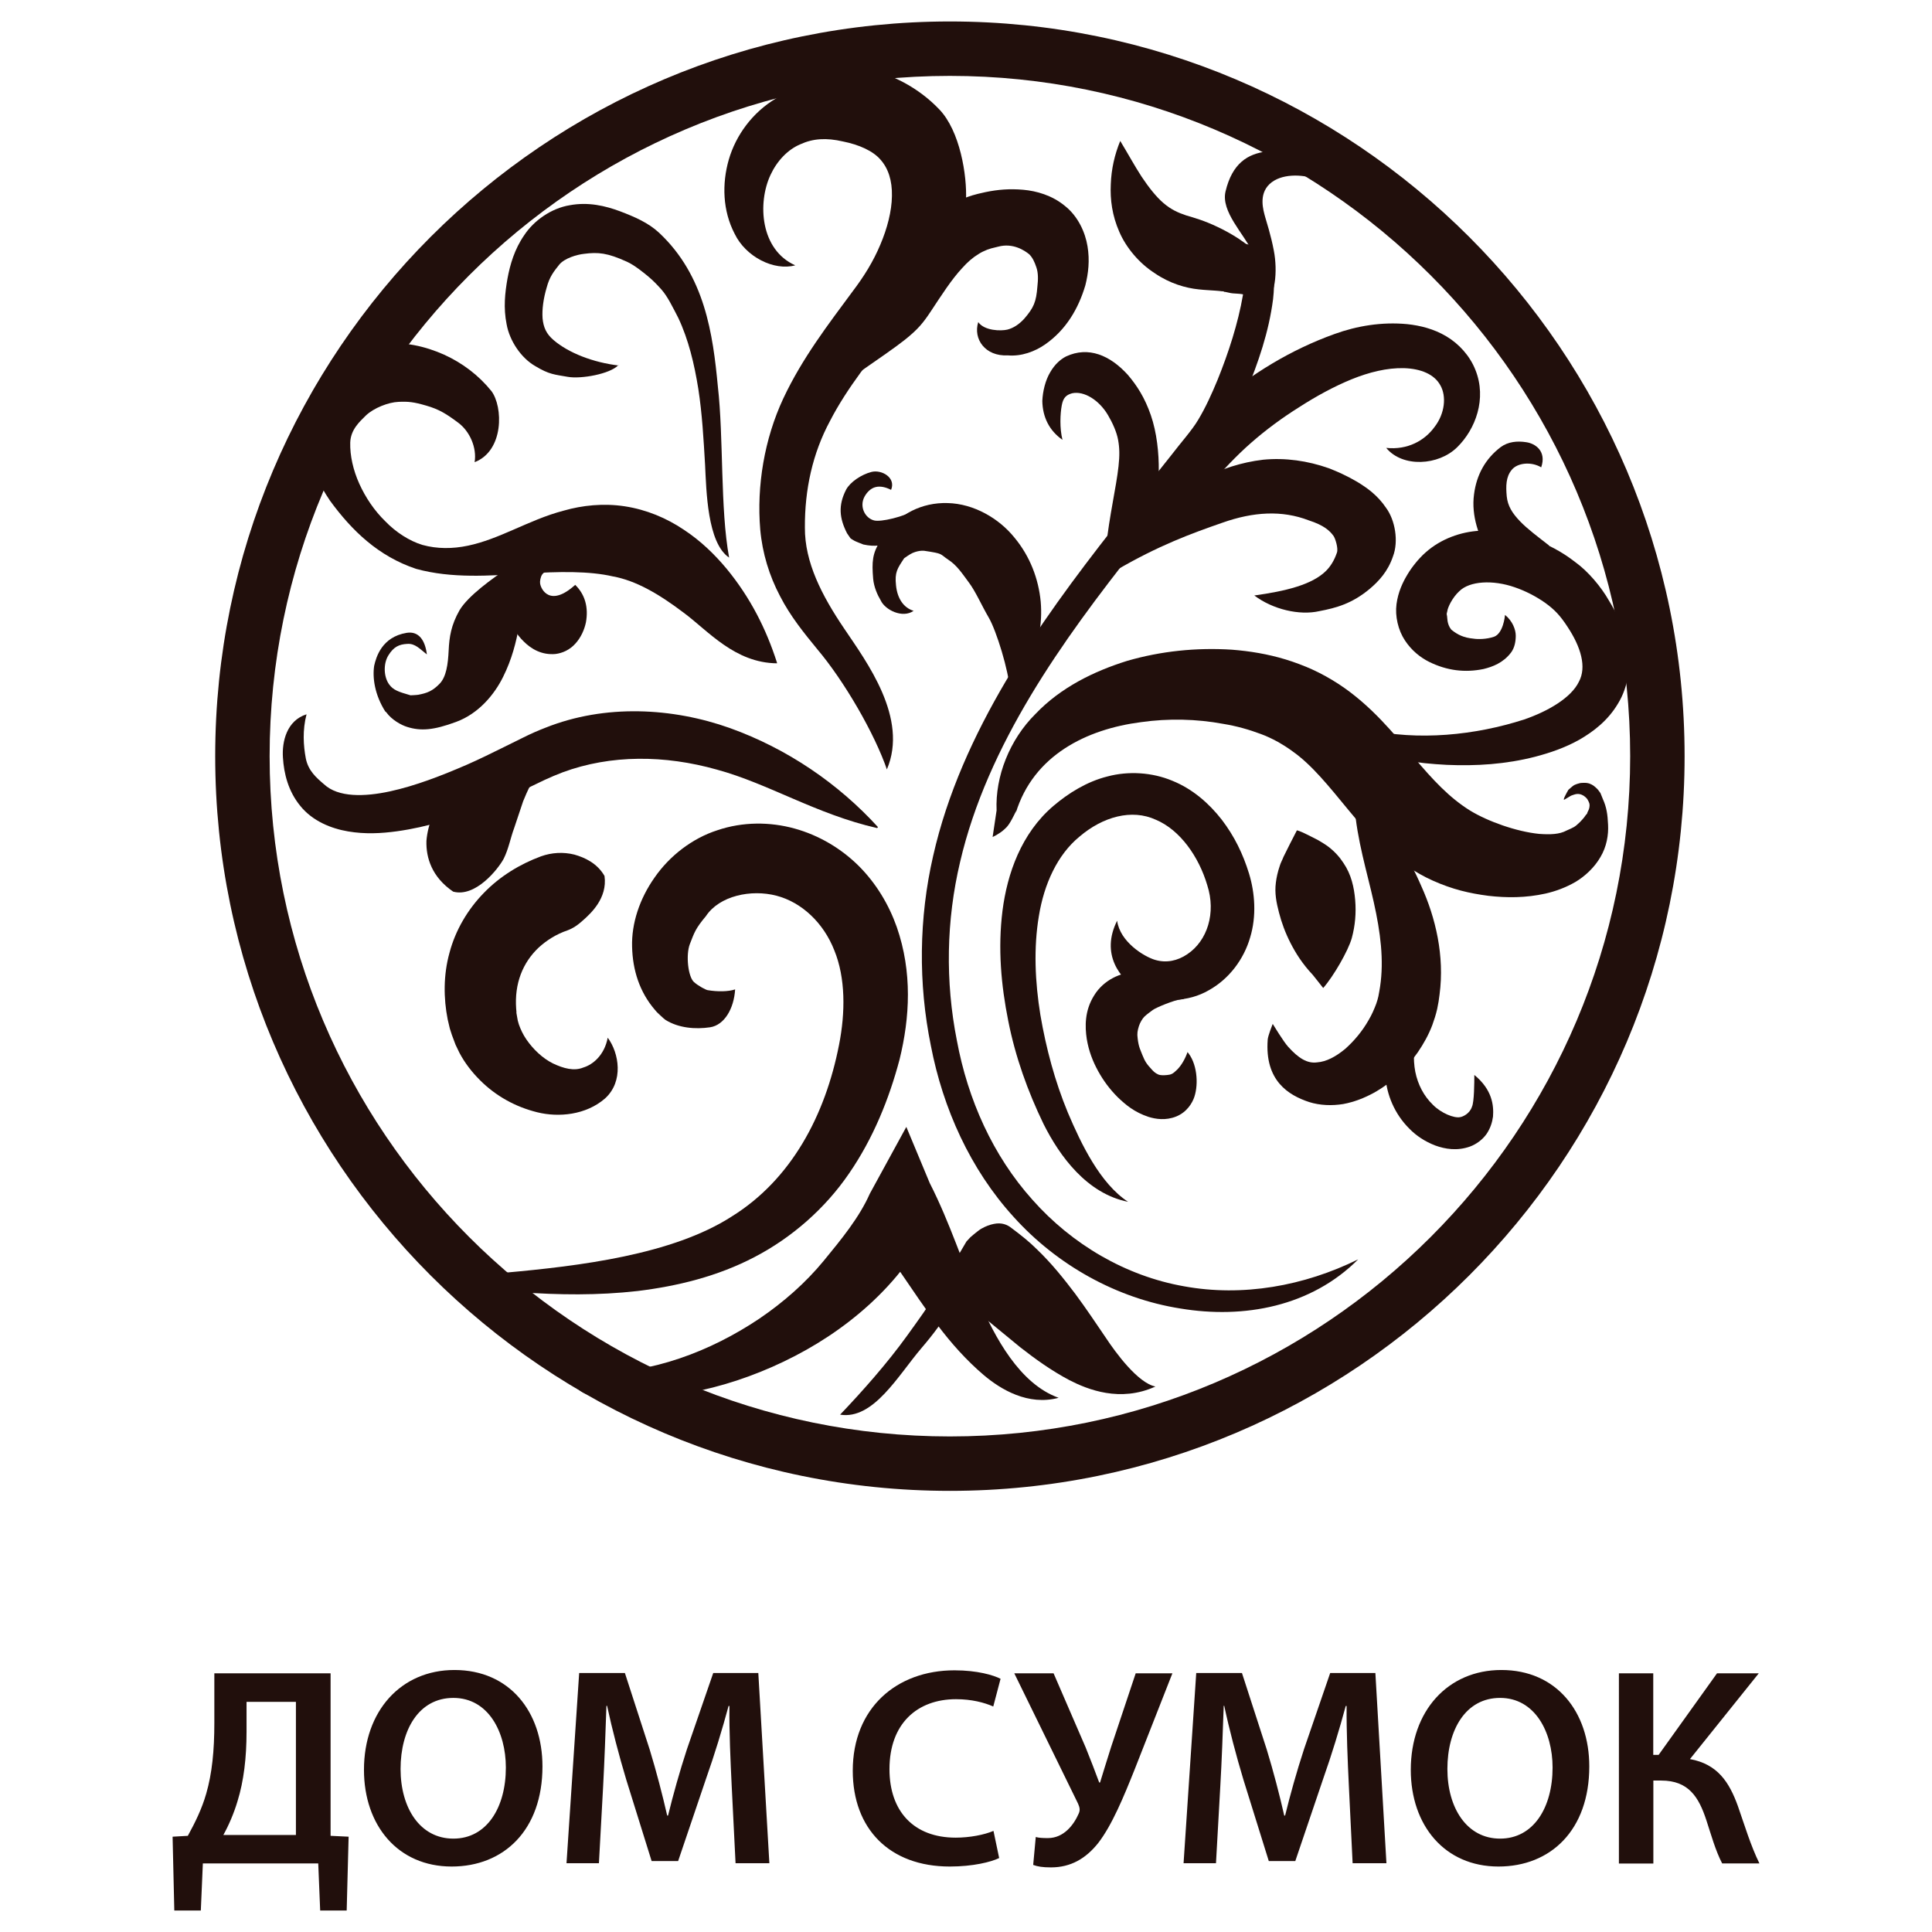
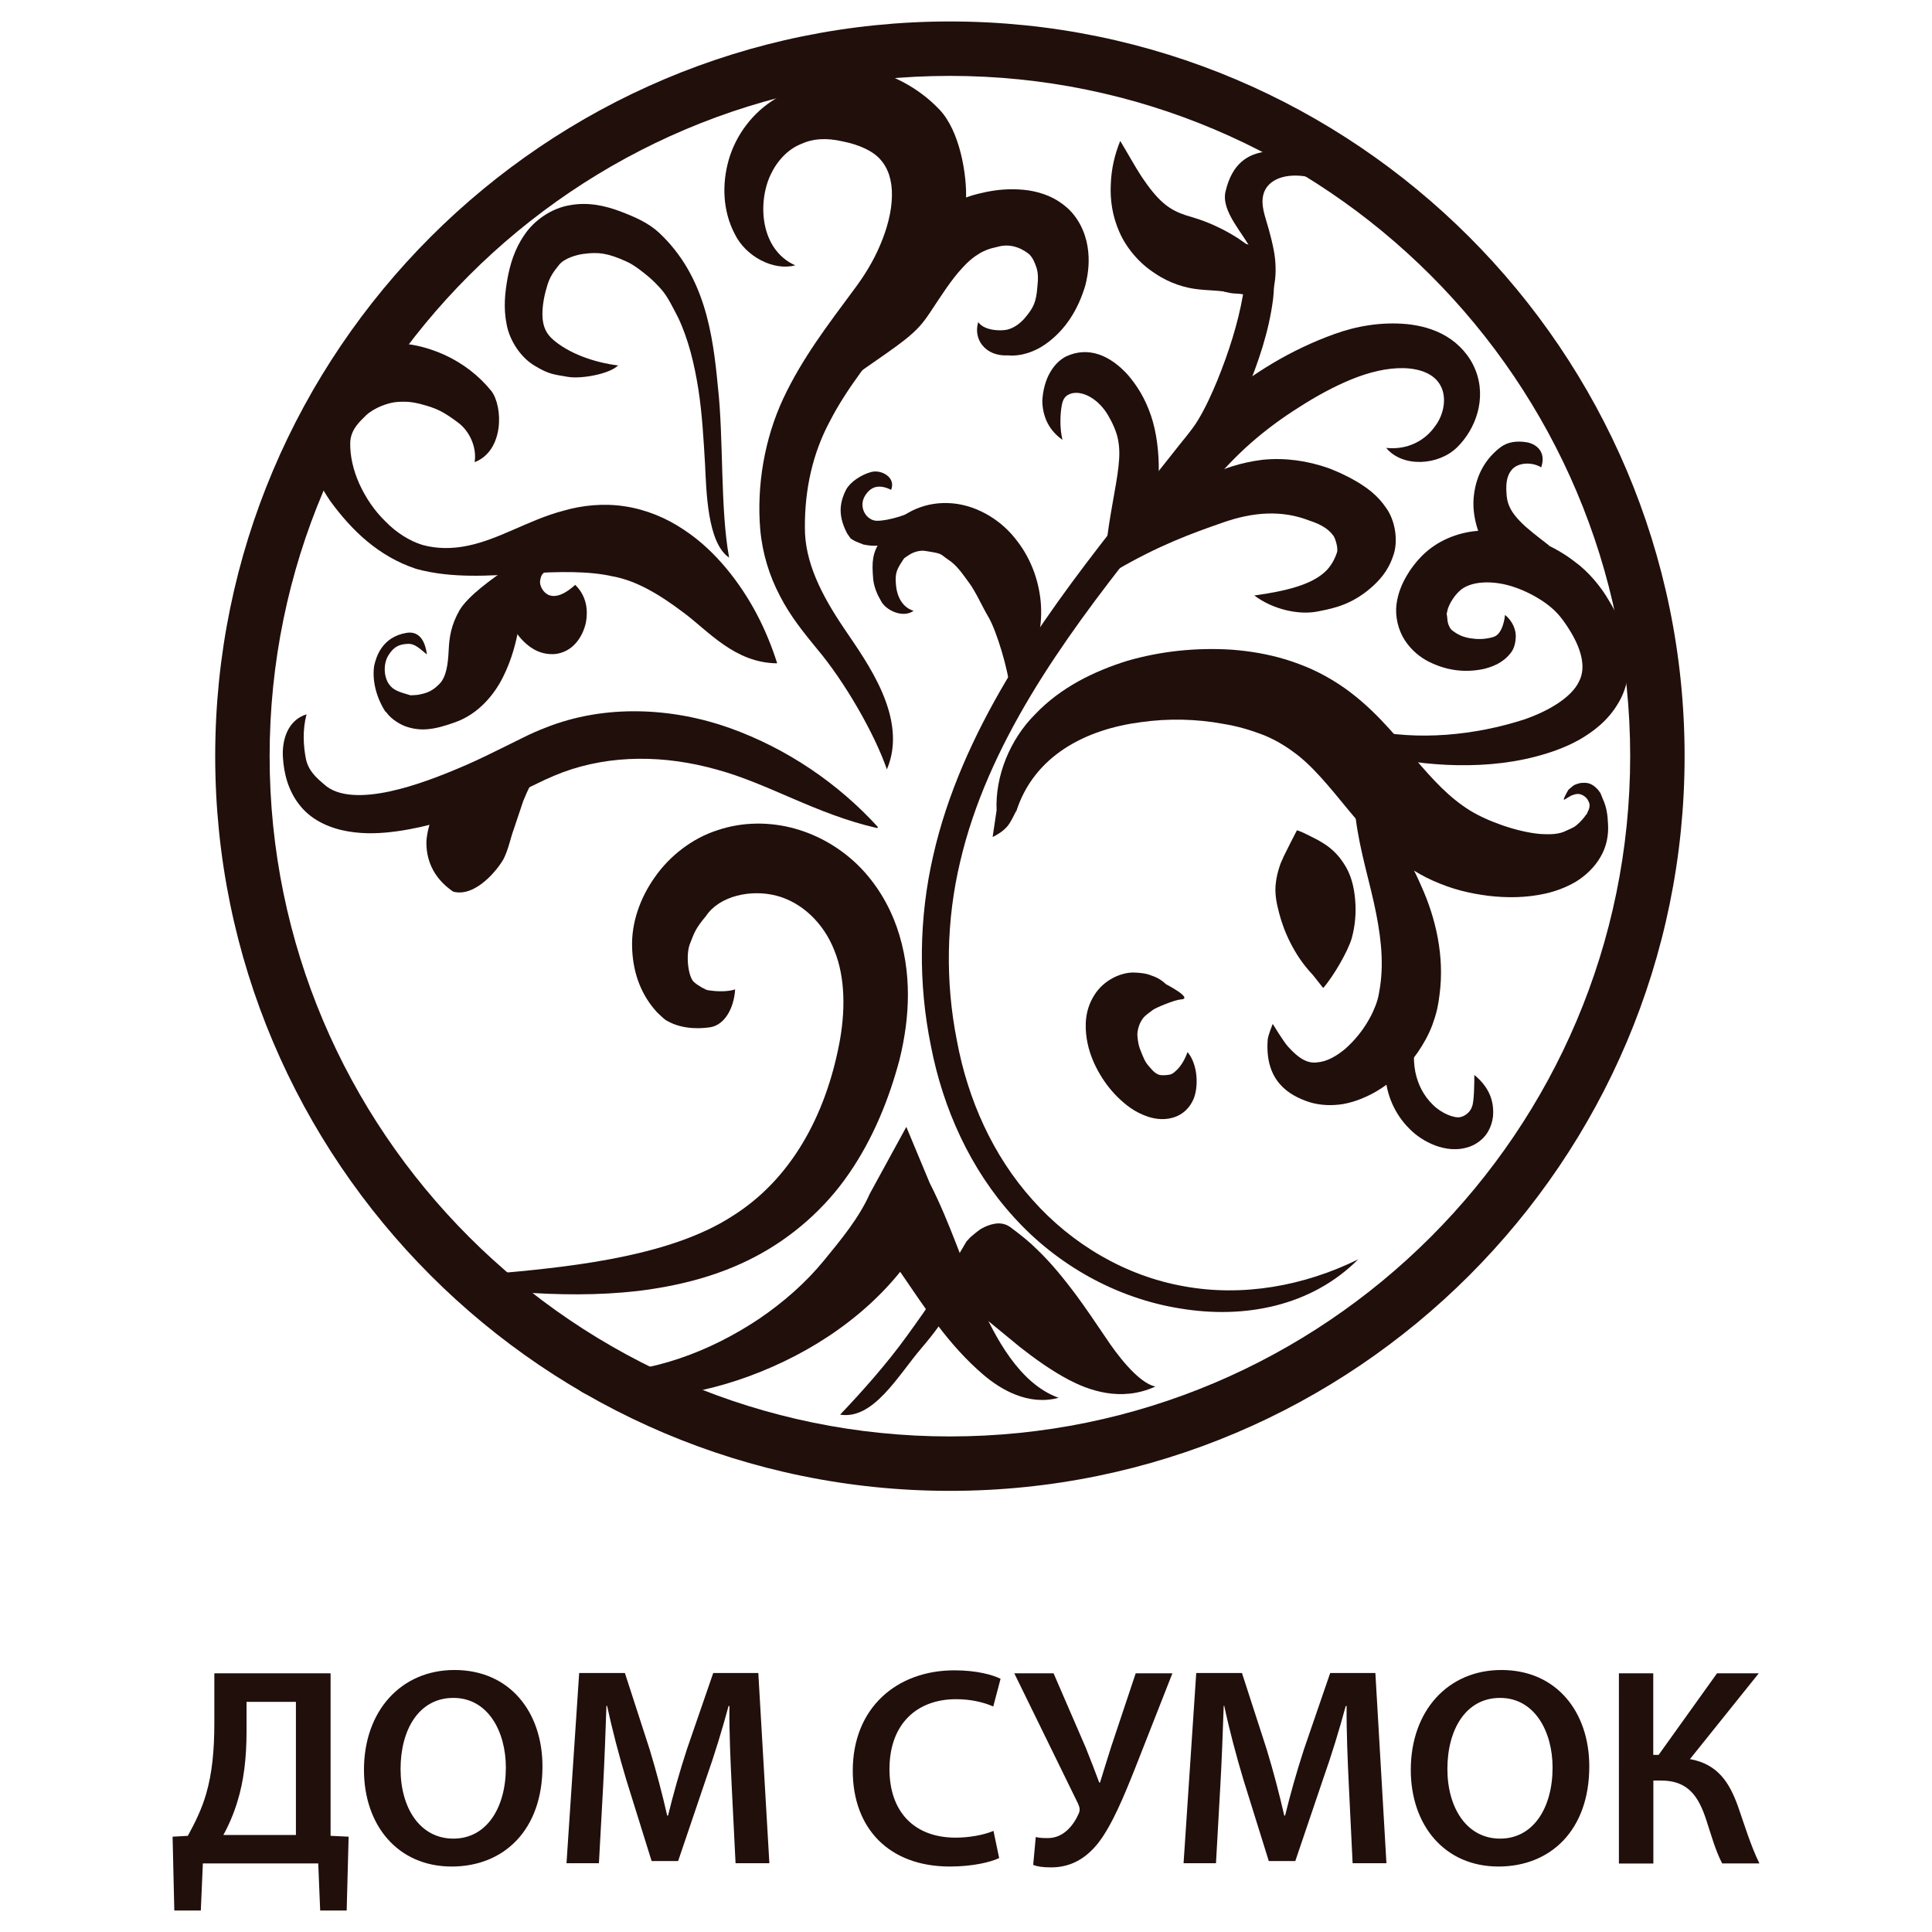
<svg xmlns="http://www.w3.org/2000/svg" version="1.1" id="Слой_1" x="0px" y="0px" viewBox="0 0 180 180" style="enable-background:new 0 0 180 180;" xml:space="preserve">
  <style type="text/css">
	.st0{fill:#210F0C;}
	.st1{fill:#3E1C13;stroke:#FFFFFF;stroke-width:0.5;stroke-miterlimit:10;stroke-dasharray:1;}
</style>
  <g>
    <g>
      <path class="st0" d="M141.5,54.4c-0.8-1-1.96-1.53-2.83-2.94c-0.86-1.36-1.61-3.4-1.34-5.39c0.23-1.83,1.06-3.33,2.48-4.41    c0.7-0.52,1.57-0.59,2.39-0.46c0.83,0.12,1.91,0.82,1.39,2.34l0,0c-0.94-0.56-2.23-0.42-2.75,0.24c-0.54,0.65-0.55,1.51-0.46,2.47    c0.09,0.88,0.51,1.56,1.23,2.31c0.71,0.74,1.65,1.43,2.71,2.26L141.5,54.4z" />
      <path class="st0" d="M103.02,51.34c3.24-2.73,5.74-5.03,9.07-6.76c1.65-0.88,3.56-1.51,5.6-1.75c2.06-0.2,4.14,0.1,6.1,0.79    c0.35,0.14,0.86,0.34,1.31,0.56c0.45,0.21,0.9,0.45,1.36,0.72c0.9,0.55,1.88,1.23,2.68,2.42c0.84,1.14,1.18,3.11,0.64,4.52    c-0.48,1.42-1.33,2.31-2.15,3.01c-1.66,1.39-3.14,1.79-4.72,2.09c-1.84,0.42-4.33-0.16-6.05-1.46l0,0    c2.88-0.4,5.37-0.99,6.68-2.29c0.42-0.42,0.77-0.97,1.02-1.71c0.14-0.4-0.16-1.33-0.32-1.55c-0.35-0.48-0.88-0.99-2.31-1.45    c-2.49-0.96-5.16-0.8-8.04,0.22c-2.88,1-5.95,2.12-9.9,4.43L103.02,51.34z" />
      <path class="st0" d="M76.96,34.31c1.65-0.59,2.37-1.69,3.18-3.08c0.75-1.41,1.42-3.05,2.25-4.75c0.83-1.69,1.81-3.48,3.33-5.15    c0.77-0.81,1.68-1.59,2.76-2.21c0.53-0.31,1.1-0.58,1.69-0.78c0.31-0.11,0.55-0.18,0.94-0.28l0.7-0.16    c1.16-0.24,2.24-0.33,3.52-0.22c1.23,0.11,2.68,0.51,3.88,1.5c1.23,0.97,1.9,2.47,2.11,3.76c0.22,1.32,0.08,2.53-0.2,3.64    c-0.65,2.19-1.81,4.16-3.75,5.51c-0.95,0.66-2.2,1.13-3.47,1.02c-2.12,0.11-3.25-1.53-2.76-3.1l0,0c0.58,0.82,2.12,0.84,2.71,0.7    c0.59-0.15,1.11-0.51,1.57-1.01c0.9-1.04,1.12-1.58,1.23-2.99c0.08-0.69,0.08-1.29-0.09-1.79c-0.17-0.51-0.35-0.91-0.67-1.23    c-0.44-0.36-1.52-1.08-2.89-0.71l-0.65,0.16l-0.39,0.13c-0.28,0.11-0.55,0.24-0.81,0.41c-0.53,0.32-1.03,0.76-1.51,1.3    c-0.99,1.06-1.9,2.49-2.9,4c-0.73,1.1-1.19,1.68-2.44,2.68c-0.84,0.67-2.49,1.81-4.21,3c-1.87,1.29-2.99,1.97-6.52,5.92    L76.96,34.31z" />
      <path class="st0" d="M103.05,50.98c0.3-2.9,0.95-5.6,1.16-7.54c0.11-0.99,0.1-1.71-0.04-2.46c-0.13-0.73-0.52-1.59-0.94-2.3    c-0.82-1.4-2.23-2.28-3.34-2.04c-0.55,0.15-0.84,0.41-0.97,1.14c-0.14,0.76-0.21,2.11,0.07,3.2l0,0    c-1.23-0.86-1.85-2.11-1.88-3.62c0.04-0.92,0.29-1.93,0.73-2.67c0.43-0.75,0.96-1.21,1.48-1.48c2.08-0.97,4.11-0.12,5.78,1.74    c0.82,0.97,1.55,2.08,2.12,3.73c0.56,1.61,0.76,3.57,0.74,5.18c-0.06,3.27-0.85,5-0.83,7.31L103.05,50.98z" />
      <path class="st0" d="M48.89,53.82c-0.16,1.59-0.27,2.97-0.53,4.5c-0.27,1.51-0.67,3.11-1.49,4.75c-0.79,1.6-2.25,3.41-4.38,4.19    c-2.11,0.78-3.29,0.86-4.54,0.47c-0.57-0.17-1.48-0.68-1.97-1.38c-0.02-0.02-0.09-0.07-0.09-0.07l0,0    c-0.98-1.55-1.2-3.14-1.03-4.25c0.18-0.8,0.71-2.69,3.03-3.07c1.13-0.18,1.72,0.7,1.88,2.01l0,0c-0.63-0.48-1.08-1.04-1.83-0.98    c-0.76,0.04-1.26,0.27-1.75,1.06c-0.49,0.78-0.45,2.01,0.07,2.72c0.38,0.52,0.84,0.68,1.99,1.01l0,0c0,0,0.54-0.02,0.72-0.05    c0.84-0.16,1.32-0.35,1.97-1.01c0.64-0.64,0.8-1.84,0.86-3.11c0.06-1.28,0.23-2.37,1.01-3.75c0.8-1.35,3.06-2.97,4.58-3.98    L48.89,53.82z" />
      <path class="st0" d="M50.17,49.46c0.14,1.59-0.63,1.63-0.24,2.45c0.38,0.79,0.36,0.17,0.72,0.4c0.77-1.38,0.44-0.92,1.58,0.11    c0.07-0.04-1.41,0-1.11,0.78c-0.2-0.02-0.45,0.11-0.61,0.33c-0.15,0.22-0.22,0.63-0.19,0.82c0.07,0.56,0.93,2.26,3.27,0.14l0,0    c0.92,0.9,1.25,2.1,1,3.49c-0.14,0.68-0.47,1.43-0.99,1.99c-0.52,0.58-1.2,0.88-1.84,0.96c-1.28,0.12-2.27-0.47-2.95-1.15    c-0.71-0.68-1.18-1.53-1.54-2.41c-0.7-1.75-0.81-3.77-0.44-5.44C47.22,50.27,49.14,50,50.17,49.46z" />
      <path class="st0" d="M51.12,71.49c-1.43,0.52-2.08,2.49-2.38,3.16l-0.84,2.51c-0.34,0.91-0.51,1.92-0.97,2.84    c-0.51,0.96-2.63,3.64-4.71,3.07l0,0c-1.97-1.34-2.54-3.14-2.49-4.73c0.13-1.62,0.84-3.1,1.68-4.52c0.9-1.39,2.4-2.05,4.23-2.92    c0.9-0.44,1.72-1.38,2.79-1.27c0.53,0.03,1.04,0.2,1.48,0.41c0.23,0.11,0.48,0.25,0.68,0.4c0.14,0.15,0.26,0.29,0.39,0.45    L51.12,71.49z" />
      <path class="st0" d="M127.34,67.96c4.79,1.09,10.12,0.54,14.67-0.93c2.23-0.77,4.37-2.02,5.09-3.51c0.74-1.36,0.2-3.23-1.07-5.14    c-0.68-1.04-1.19-1.58-2.09-2.23c-0.86-0.6-1.83-1.1-2.83-1.44c-2.02-0.7-4.19-0.59-5.16,0.38c-0.63,0.58-1.07,1.49-1.11,1.86    c-0.04,0.18-0.08,0.22-0.03,0.4c0.05,0.17-0.03,0.77,0.4,1.31c0.61,0.5,1.2,0.76,2.06,0.84c0.43,0.07,1.23,0.06,1.91-0.17    c0.86-0.29,1.03-1.9,1.04-2.04l0,0c0.71,0.57,1,1.39,1,1.93c0,0.53-0.1,1.13-0.45,1.59c-0.73,0.95-1.7,1.31-2.55,1.52    c-1.74,0.36-3.41,0.15-5.06-0.66c-0.82-0.41-1.64-1.05-2.27-2.01c-0.63-0.95-0.93-2.26-0.78-3.38c0.15-1.12,0.58-2.04,1.04-2.79    c0.22-0.37,0.49-0.74,0.77-1.08c0.16-0.2,0.57-0.66,0.9-0.94c1.43-1.28,3.32-1.93,5.03-2.02c1.73-0.11,3.33,0.2,4.81,0.71    c1.48,0.52,2.85,1.23,4.09,2.2c1.23,0.88,2.45,2.36,3.13,3.56c0.78,1.27,1.47,2.71,1.77,4.4c0.32,1.67,0.05,3.69-0.91,5.24    c-0.93,1.57-2.28,2.6-3.6,3.36c-1.34,0.75-2.73,1.22-4.1,1.58c-2.75,0.71-5.52,0.88-8.25,0.76c-2.72-0.14-5.48-0.5-8.05-1.63    L127.34,67.96z" />
      <path class="st0" d="M119.72,98.45c-0.07,0.02-0.03,0.01-0.05,0.02" />
      <path class="st0" d="M118.58,95.4c0,0,1,1.65,1.43,2.12c0.97,1.08,1.79,1.58,2.69,1.46c0.88-0.06,1.76-0.54,2.62-1.25    c0.84-0.74,1.62-1.68,2.19-2.69c0.3-0.5,0.52-1.02,0.71-1.52c0.09-0.24,0.16-0.52,0.2-0.69c0.05-0.29,0.12-0.61,0.16-0.91    c0.37-2.46,0.04-5.05-0.59-7.87c-0.62-2.79-1.57-5.81-1.8-9.01l1.7-0.55c1.62,2.6,3.25,5.11,4.54,8.09    c1.32,2.92,2.17,6.48,1.69,10.08c-0.05,0.45-0.12,0.87-0.22,1.34c-0.13,0.57-0.28,1.01-0.45,1.49c-0.35,0.93-0.82,1.76-1.35,2.54    c-1.08,1.54-2.43,2.86-4.13,3.8c-0.85,0.46-1.79,0.84-2.82,1.03c-1.03,0.17-2.16,0.14-3.2-0.19c-1.91-0.64-4.13-1.98-3.84-5.82    c0.03-0.36,0.44-1.39,0.44-1.39" />
      <path class="st0" d="M109.99,93.12c-0.53,0.03-2.31,0.76-2.59,0.98c-0.14,0.11-0.52,0.37-0.77,0.61    c-0.19,0.18-0.42,0.57-0.52,0.89c-0.13,0.41-0.18,0.7-0.12,1.12c0.09,0.84,0.27,1.11,0.45,1.59c0.24,0.58,0.36,0.79,0.9,1.37    c0.19,0.2,0.31,0.31,0.6,0.44c0.12,0.05,0.41,0.08,0.78,0.04c0.37-0.04,0.52-0.07,0.96-0.51c0.39-0.39,0.74-1,0.96-1.63    l-0.06-0.07c0.96,1.06,1.1,3.01,0.7,4.23c-0.19,0.58-0.69,1.43-1.69,1.84c-0.99,0.4-1.93,0.24-2.58,0.04    c-1.33-0.44-2.14-1.13-2.88-1.84c-0.72-0.72-1.32-1.52-1.81-2.41c-0.49-0.89-0.88-1.86-1.07-3.02c-0.17-1.13-0.21-2.62,0.69-4.05    c0.89-1.46,2.54-2.16,3.71-2.13c0.61,0.02,1.16,0.08,1.65,0.29c0.51,0.16,0.98,0.45,1.32,0.79    C108.59,91.68,111.3,93.06,109.99,93.12z" />
      <path class="st0" d="M46.98,118.58c7.04-0.63,15.66-1.68,21.19-5.24c5.57-3.46,8.72-9.44,10-15.99c0.6-3.03,0.61-6.25-0.44-8.81    c-1-2.56-3.04-4.48-5.39-5.09c-2.37-0.62-5.32,0.01-6.57,1.9c-0.98,1.17-1.08,1.53-1.5,2.61c-0.39,1.03-0.16,3.04,0.38,3.53    c0.42,0.38,1.13,0.74,1.28,0.76c0.95,0.16,1.93,0.14,2.56-0.07l0,0c-0.11,1.79-1,3.33-2.34,3.53c-1.34,0.2-2.93,0.08-4.15-0.69    c-0.15-0.09-0.79-0.72-0.79-0.72l0.45,0.53l-0.64-0.74c-1.44-1.67-2.08-3.72-2.13-5.89c-0.06-2.17,0.7-4.47,2.1-6.45    c1.38-1.99,3.48-3.64,5.85-4.4c2.36-0.8,4.9-0.79,7.18-0.16c2.29,0.63,4.36,1.87,5.99,3.49c1.63,1.63,2.81,3.62,3.54,5.69    c1.46,4.2,1.22,8.43,0.26,12.34c-0.97,3.66-2.45,7.34-4.7,10.61c-2.23,3.27-5.33,5.98-8.8,7.79c-3.47,1.82-7.23,2.72-10.9,3.17    c-3.7,0.42-7.36,0.37-10.96,0.11L46.98,118.58z" />
      <path class="st0" d="M126.54,117.33c-4.38,4.39-10.63,5.57-16.57,4.58c-5.95-0.94-11.5-4.06-15.52-8.52    c-4.06-4.45-6.6-10.14-7.72-15.95c-1.19-5.81-1.12-11.91,0.21-17.7c1.31-5.8,3.8-11.24,6.77-16.28    c2.99-5.05,6.47-9.73,10.04-14.29l5.39-6.78c0.84-1.11,1.92-2.3,2.5-3.29c0.68-1.13,1.26-2.41,1.79-3.69    c1.04-2.57,1.92-5.3,2.37-7.91c0.11-0.64,0.16-1.29,0.13-1.79c-0.01-0.24-0.07-0.46-0.05-0.44c0,0.03-0.36-0.49-0.12-0.26    c-0.18-0.04,0.07-0.33-1.02-0.2c-0.65,0.08-2.35-0.92-3.08,0.52h1.31c-0.24-0.98-0.19-1.14,0.41-1.66    c0.63-0.51,0.86-0.79,2.12-1.01c0.32-0.04,1.12,0.19,1.52,0.35c0.41,0.16,0.75,0.46,0.97,0.76c0.43,0.61,0.53,1.13,0.62,1.59    c0.15,0.93,0.08,1.73,0,2.51c-0.4,3.1-1.38,5.88-2.5,8.64c-0.58,1.38-1.2,2.73-2.01,4.07c-0.2,0.33-0.42,0.67-0.69,1.02    l-0.69,0.87l-1.36,1.69l-5.42,6.72c-3.56,4.5-7,9.07-9.92,13.94c-2.91,4.86-5.3,10.03-6.57,15.49c-1.29,5.44-1.39,11.14-0.3,16.63    c1.02,5.5,3.35,10.73,7.05,14.85c3.66,4.13,8.66,7.09,14.11,8.05C115.77,120.84,121.49,119.82,126.54,117.33L126.54,117.33z" />
      <path class="st0" d="M74.09,24.72c-1.97,0.54-4.61-0.78-5.65-2.95c-1.11-2.13-1.19-4.64-0.54-6.9c0.66-2.27,2.2-4.39,4.4-5.7    c2.18-1.31,6.29-3.05,8.45-2.69c2.22,0.34,4.84,1.69,6.75,3.7c1.94,2,2.61,6.17,2.5,8.49c-0.09,2.38-2.23,4.25-3.09,6.22    c-0.85,1.95-2.02,3.85-3.31,5.41c-2.37,2.98-4.69,5.85-6.27,8.92c-1.63,3.03-2.36,6.4-2.34,9.93c-0.02,3.23,1.57,6.33,3.68,9.44    c2.08,3.09,5.99,8.32,3.96,13.09l0.03,0.09c-1.17-3.44-4.03-8.35-6.52-11.29c-1.22-1.49-2.51-3.07-3.47-4.95    c-0.99-1.88-1.64-3.97-1.84-6.2c-0.34-4.06,0.38-8.42,2.15-12.21c1.78-3.79,4.22-6.94,6.47-9.99c1.07-1.41,1.92-2.79,2.57-4.34    c0.64-1.51,1.06-3.1,1.08-4.53c0.03-1.45-0.35-2.58-1.06-3.38c-0.7-0.82-2-1.4-3.5-1.7c-1.56-0.36-2.79-0.28-3.97,0.26    c-1.17,0.49-2.17,1.54-2.78,2.85C70.56,18.91,70.83,23.27,74.09,24.72L74.09,24.72z" />
-       <path class="st0" d="M105.1,111.97c-3.84-0.76-6.38-4.26-7.88-7.26c-1.47-3.04-2.62-6.24-3.28-9.58    c-0.67-3.33-0.98-6.77-0.54-10.28c0.44-3.44,1.74-7.21,4.75-9.77c1.36-1.16,3.1-2.26,5.03-2.74c1.94-0.52,4.15-0.39,6.04,0.4    c1.91,0.77,3.44,2.13,4.61,3.63c1.17,1.53,1.98,3.19,2.54,5.02c0.55,1.8,0.71,3.96,0.1,5.96c-0.58,2-1.94,3.85-3.85,4.91    c-1.87,1.09-4.46,1.24-6.39,0.09c-1.94-1.12-3.7-3.49-2.15-6.57l0,0c0.26,1.96,2.49,3.34,3.54,3.65c1.04,0.31,2.09,0.09,3-0.53    c1.87-1.25,2.69-3.85,1.86-6.42c-0.78-2.65-2.53-5.16-4.8-6.11c-2.24-1.03-4.93-0.28-7.1,1.57c-2.07,1.69-3.31,4.44-3.79,7.4    c-0.5,2.97-0.36,6.13,0.14,9.22c0.53,3.1,1.35,6.18,2.56,9.1C100.73,106.58,102.49,110.26,105.1,111.97L105.1,111.97z" />
      <path class="st0" d="M81.72,77.15c-5.7-1.3-10.08-4.13-14.94-5.45c-4.83-1.36-9.86-1.41-14.37,0.26c-0.56,0.21-1.11,0.45-1.66,0.7    l-1.83,0.88c-1.24,0.58-2.51,1.11-3.8,1.62c-2.58,1.02-5.26,1.89-8.15,2.29c-1.45,0.2-2.96,0.28-4.54,0.01    c-1.55-0.26-3.3-0.95-4.44-2.36c-1.14-1.38-1.54-3.04-1.63-4.52c-0.1-1.5,0.36-3.45,2.2-4.03l0,0c-0.39,1.48-0.29,2.93-0.07,4.1    c0.23,1.17,1,1.82,1.7,2.42c1.33,1.24,3.78,1.17,6.14,0.66c2.39-0.52,4.8-1.46,7.16-2.48c1.19-0.52,2.35-1.1,3.53-1.68l1.78-0.88    c0.66-0.33,1.34-0.63,2.02-0.89c5.56-2.22,11.84-1.87,17.18,0.03c5.37,1.93,10.11,5.18,13.8,9.23L81.72,77.15z" />
      <path class="st0" d="M94.69,75.51c-0.61,1.28-0.83,1.51-1.14,1.78c-0.46,0.42-1.07,0.69-1.07,0.69l0.37-2.48l0,0    c-0.14-3.15,1.21-6.59,3.62-8.98c2.35-2.47,5.44-3.98,8.55-4.95c3.15-0.91,6.43-1.25,9.75-1.04c1.66,0.13,3.33,0.4,5.01,0.91    c0.42,0.13,0.84,0.27,1.26,0.43l0.66,0.26l0.53,0.23c0.94,0.43,1.66,0.84,2.44,1.34c3.06,1.99,5.21,4.68,7.01,6.81    c1.84,2.18,3.35,3.8,5.27,5c1.68,1.03,4.35,1.97,6.43,2.18c1.08,0.08,1.92,0.04,2.55-0.3c0.68-0.31,0.76-0.3,1.27-0.8    c0,0,0.41-0.42,0.5-0.59c0.1-0.17,0.15-0.09,0.21-0.34c0,0,0.14-0.24,0.17-0.44c0.04-0.28,0.03-0.38-0.19-0.76    c-0.08-0.13-0.32-0.31-0.34-0.32c-0.21-0.12-0.49-0.26-0.95-0.09c-0.35,0.13-0.04-0.03-0.83,0.44c-0.25,0.15,0.21-0.66,0.35-0.9    c0.01-0.01,0.4-0.36,0.52-0.43c0.06-0.04,0.49-0.22,0.76-0.22c0.19,0,0.34-0.03,0.65,0.05c0.37,0.14,0.48,0.26,0.6,0.36    c0.25,0.21,0.33,0.37,0.46,0.54l0,0l0,0l0.23,0.57c0.34,0.75,0.44,1.43,0.48,2.38c0.05,0.94-0.13,2.04-0.71,3.01    c-0.56,0.97-1.43,1.78-2.33,2.32c-0.92,0.53-1.86,0.87-2.78,1.08c-1.85,0.41-3.62,0.41-5.34,0.21c-1.76-0.23-3.33-0.59-5.18-1.42    c-1.61-0.72-3.15-1.8-4.45-2.94c-1.28-1.17-2.38-2.38-3.33-3.55c-1.92-2.33-3.47-4.28-5.29-5.56c-0.43-0.32-0.96-0.65-1.33-0.86    l-0.46-0.24l-0.35-0.17c-0.25-0.12-0.52-0.23-0.79-0.33c-1.09-0.41-2.28-0.75-3.52-0.95c-2.47-0.46-5.11-0.52-7.65-0.16    c-5.06,0.65-10.03,3.07-11.68,8.48l0,0" />
      <path class="st0" d="M72.41,61.8c-3.96-0.03-6.42-3.02-8.72-4.72c-2.3-1.74-4.44-2.99-6.6-3.38c-2.17-0.5-4.99-0.47-8.24-0.25    c-3.2,0.18-6.74,0.47-10.08-0.45c-3.51-1.17-5.98-3.55-8.03-6.36c-0.97-1.45-1.82-3.07-2.19-5c-0.39-1.89-0.13-4.27,1.18-6.16    c1.15-1.85,3.53-3.24,5.71-3.45c2.2-0.24,4.2,0.24,5.93,1.01c1.73,0.79,3.23,1.93,4.41,3.39c1.1,1.46,1.19,5.57-1.56,6.63l0,0    c0.22-1.36-0.46-2.88-1.52-3.67c-1.11-0.83-1.8-1.26-2.99-1.6c-1.17-0.34-1.65-0.39-2.58-0.35c-0.96,0.04-2.29,0.57-3.02,1.25    c-0.62,0.61-1.44,1.34-1.48,2.55c-0.03,1.2,0.27,2.56,0.85,3.84c0.58,1.28,1.4,2.5,2.42,3.49c0.98,1.02,2.26,1.84,3.46,2.2    c1.37,0.38,2.82,0.37,4.24,0.07c1.43-0.3,2.82-0.87,4.26-1.5c1.44-0.62,2.95-1.32,4.68-1.77c1.71-0.49,3.68-0.7,5.66-0.4    c2.03,0.31,3.9,1.1,5.49,2.17c1.59,1.04,2.89,2.31,4,3.64c2.21,2.68,3.7,5.63,4.7,8.76V61.8z" />
      <path class="st0" d="M67.93,51.95c-2.04-1.36-2.12-6.27-2.24-8.65c-0.14-2.38-0.27-4.75-0.63-7.07c-0.37-2.31-0.91-4.59-1.87-6.62    c-0.51-0.98-0.99-1.99-1.57-2.64c-0.33-0.37-0.73-0.8-1.2-1.19c-0.41-0.35-1.33-1.09-2-1.39c-1.84-0.84-2.7-0.91-4.01-0.74    c-0.65,0.07-1.81,0.4-2.31,1.01c-0.49,0.62-0.9,1.11-1.17,2.14c-0.3,1.01-0.44,2.02-0.38,2.86c0.08,0.84,0.35,1.45,1.02,2.02    c1.38,1.19,3.69,2.1,6.12,2.38l-0.09-0.03c-0.76,0.81-3.46,1.3-4.7,1.08c-1.24-0.22-1.72-0.21-3.03-1    c-1.33-0.76-2.4-2.37-2.67-3.9c-0.31-1.53-0.15-2.94,0.08-4.25c0.24-1.3,0.65-2.74,1.57-4.06c0.88-1.34,2.51-2.5,4.24-2.78    c1.73-0.32,3.31,0.06,4.66,0.56c1.37,0.52,2.65,1.07,3.66,2.01c4.27,4,5.01,9.45,5.47,14.31C67.43,40.83,67.09,47.38,67.93,51.95    L67.93,51.95z" />
-       <path class="st0" d="M56.32,81.61c0.3,2.1-1.35,3.54-1.93,4.07c-0.53,0.49-1,0.81-1.52,1c-1.03,0.35-1.94,0.92-2.69,1.61    c-1.48,1.4-2.26,3.34-2.09,5.69l0.02,0.22l0.01,0.11l0,0.05v0.01c0.01,0.03-0.06-0.24-0.03-0.12v0.01l0.01,0.04l0.1,0.57    c0.02,0.07,0.03,0.14,0.04,0.22l0.1,0.35c0.16,0.46,0.39,0.95,0.7,1.4c0.61,0.89,1.49,1.75,2.48,2.24    c0.99,0.47,1.97,0.73,2.82,0.38c0.9-0.27,1.97-1.15,2.28-2.78l0,0c1.06,1.43,1.5,4.07-0.25,5.66c-1.78,1.55-4.33,1.78-6.31,1.29    c-2.03-0.5-3.86-1.51-5.34-2.99c-0.74-0.74-1.41-1.59-1.92-2.56l-0.36-0.75l-0.34-0.91l-0.19-0.59l-0.2-0.85    c-0.39-1.96-0.41-4.14,0.17-6.22c0.55-2.09,1.7-4.04,3.21-5.58c1.5-1.55,3.37-2.68,5.32-3.4c0.98-0.35,2.06-0.42,3.1-0.16    C54.47,79.89,55.64,80.42,56.32,81.61L56.32,81.61z" />
      <path class="st0" d="M94.1,64.34c-0.12-1.88-1.27-5.57-1.97-6.78c-0.69-1.18-1.23-2.45-1.87-3.3c-0.62-0.83-1.09-1.58-1.92-2.12    c-0.83-0.56-0.42-0.55-2.21-0.82c0,0-0.46-0.08-1.11,0.2c-0.27,0.12-0.78,0.49-0.78,0.49c-0.65,0.98-0.89,1.31-0.76,2.53    c0.12,1.22,0.71,2.09,1.64,2.37l0,0c-1.04,0.73-2.67-0.09-3.07-0.98c-0.29-0.48-0.63-1.23-0.7-2.01    c-0.13-1.57-0.08-2.37,0.67-3.52v-0.01l0.01,0.03l0.54-0.78c1.18-1.7,3.3-2.85,5.73-2.77c2.43,0.06,4.77,1.43,6.2,3.2    c1.48,1.77,2.26,3.89,2.46,5.98c0.18,2.07-0.19,4.26-1.37,5.94L94.1,64.34z" />
      <path class="st0" d="M107.71,49.07c-0.07-0.27-0.17-0.5-0.21-0.79c-0.02-0.3-0.07-0.67-0.04-0.96c0.01-0.6,0.08-1.2,0.22-1.77    c0.27-1.15,1.56-1.8,2.13-2.77c1.17-1.93,1.95-3.84,3.57-5.22c3.27-2.75,6.84-4.96,10.95-6.44c2.07-0.75,4.4-1.15,6.79-0.92    c1.2,0.13,2.47,0.44,3.64,1.14c1.16,0.69,2.18,1.8,2.7,3.12c1.08,2.69,0.01,5.53-1.69,7.2c-1.74,1.73-5.1,1.92-6.62,0.07l0,0    c1.99,0.21,3.59-0.68,4.51-1.96c0.96-1.24,1.12-2.86,0.53-3.88c-0.56-1.02-1.81-1.54-3.38-1.59c-1.59-0.04-3.26,0.38-4.89,1.04    c-1.66,0.68-3.3,1.58-4.87,2.59c-1.58,0.99-3.09,2.1-4.48,3.32c-1.39,1.21-2.61,2.56-3.81,3.84c-1.22,1.32-2.27,2.47-3.26,4.16    L107.71,49.07z" />
      <path class="st0" d="M132.04,95.92c-0.33,1.42-0.41,2.74-0.18,3.94c0.24,1.19,0.8,2.26,1.63,3.06c0.78,0.8,2,1.28,2.55,1.16    c0.23-0.03,0.89-0.31,1.1-0.97c0.21-0.44,0.22-2.27,0.22-2.96l0,0c1.67,1.37,1.82,2.83,1.74,3.88c-0.07,0.52-0.24,1.09-0.61,1.63    c-0.37,0.52-0.94,0.94-1.53,1.16c-1.2,0.43-2.32,0.24-3.25-0.1c-0.93-0.36-1.75-0.89-2.41-1.57c-1.34-1.33-2.14-3.16-2.23-4.99    c-0.12-1.82,0.47-3.57,1.33-4.93L132.04,95.92z" />
      <path class="st0" d="M118.3,25.84c-1.29,0.55-0.78-0.52-1.58-2.32c-0.84-1.76-2.98-3.8-2.54-5.68c0.62-2.63,2.09-3.53,3.87-3.73    c1.77-0.19,3.94,1.06,4.53,2.47l-0.08,0.08c-1.17-0.42-3.15-0.52-4.22,0.49c-1.03,0.98-0.58,2.43-0.41,3.06    c0.12,0.44,0.53,1.66,0.81,3.14c0.36,1.85,0.19,4.58-1.07,4.87C117.18,28.32,118.3,25.84,118.3,25.84z" />
      <path class="st0" d="M85.48,48.76c1.11-0.28-0.04-1.13-0.33-0.98c0.2-0.11-0.82,0.43-0.63,0.3l0.5-0.15l0.94,0.03l0.58,1.18    l-0.32,0.23l-0.41,0.26c-0.26,0.15-0.53,0.29-0.81,0.42c-0.55,0.24-1.13,0.42-1.72,0.53c-1.17,0.22-1.71,0.39-2.84,0.15    c0,0-0.78-0.3-0.86-0.36c-0.06-0.05-0.28-0.15-0.35-0.23c-0.07-0.09-0.31-0.45-0.31-0.45c-0.72-1.4-0.84-2.61-0.09-4.07    c0.38-0.71,1.42-1.41,2.36-1.65c0.94-0.24,2.31,0.52,1.83,1.67l0,0c-0.5-0.26-1.02-0.37-1.44-0.26c-0.42,0.1-0.79,0.44-1.04,0.9    c-0.5,0.94,0.07,2.01,0.91,2.21c0.61,0.15,2.67-0.29,4.14-1.11" />
      <path class="st0" d="M120.83,77.36c0.44,0.09,1.61,0.74,1.97,0.91c0.32,0.19,0.71,0.42,0.98,0.63c0.57,0.44,1.03,0.95,1.38,1.49    c0.74,1.08,1,2.29,1.1,3.47c0.1,1.19,0,2.38-0.32,3.55c-0.33,1.17-1.7,3.55-2.66,4.64l-0.96-1.21c-0.98-1.04-1.6-2.03-2.09-2.99    c-0.49-0.96-0.83-1.9-1.07-2.83c-0.24-0.92-0.42-1.81-0.29-2.79c0.06-0.49,0.17-0.99,0.36-1.55c0.08-0.29,0.24-0.55,0.35-0.85    C119.72,79.53,120.62,77.75,120.83,77.36L120.83,77.36z" />
      <path class="st0" d="M55.92,127.85c0.03,0.03-0.11,0.6-0.24,0.75c-0.13,0.22-0.29,0.39-0.34,0.46c-0.03,0.02,0.01,0.07,0.11-0.2    c0.07-0.21,0.04-0.45-0.07-0.65c-0.06-0.13-0.17-0.21-0.18-0.23c-0.11-0.08,0.04-0.01,0.11,0l-0.23-0.05    c5.63,0.06,11.11-2.02,15.66-5.07c2.27-1.54,4.33-3.36,6-5.39c1.66-2.02,3.33-4.06,4.3-6.26l0,0l3.4-6.22l2.18,5.23    c1.94,3.81,3.09,7.61,4.6,10.98c1.47,3.38,3.77,7.73,7.41,9.03l0,0c-2.83,0.76-5.39-0.77-6.99-2.13c-1.6-1.36-3.01-2.95-4.25-4.59    c-2.5-3.31-4.46-6.69-6.78-9.4l6.37-0.73l0,0c-1.43,3.3-3.6,5.98-6.01,8.18c-2.42,2.2-5.12,3.94-7.96,5.3    c-2.84,1.36-5.81,2.35-8.87,2.91c-3.05,0.56-6.19,0.69-9.25,0.18l-0.19-0.03l-0.04-0.02c-0.18-0.09-0.3-0.1-0.64-0.35    c-0.07-0.06-0.23-0.19-0.33-0.38c-0.15-0.26-0.18-0.57-0.09-0.85c0.15-0.4,0.28-0.46,0.34-0.54c0.14-0.13,0.17-0.16,0.19-0.17    c0.02-0.08-0.03,0.22,0.03-0.03L55.92,127.85z" />
      <path class="st0" d="M78.27,131.8c2.07-2.17,4.37-4.76,6.23-7.34c2.25-3.13,3.75-5.09,4.3-8.14l-0.81-0.97l-0.03,3.86l2.08-3.54    c0,0,0.28-0.31,0.37-0.4c0.08-0.07,0.33-0.28,0.33-0.28c0.22-0.17,0.47-0.39,0.68-0.51c0.42-0.24,0.81-0.38,1.17-0.45    c0.72-0.15,1.26,0.06,1.67,0.4c0.86,0.64,1.65,1.27,2.34,1.96c1.41,1.35,2.53,2.77,3.57,4.14c1.03,1.39,1.94,2.76,2.86,4.11    c0.91,1.38,2.99,4.22,4.62,4.54l0,0c-3.29,1.5-6.31,0.28-8.01-0.59c-1.7-0.9-3.21-1.99-4.59-3.07l-3.81-3.13    c-0.59-0.46-1.14-0.92-1.69-1.28c-0.29-0.16-0.48-0.41-0.51-1c-0.06-0.53,0.07-1.42,0.26-2.82h0l1.24-0.65    c-0.32,1.69-0.93,3.34-1.75,4.84c-0.83,1.51-1.86,2.86-2.94,4.12C83.68,128.14,81.38,132.3,78.27,131.8L78.27,131.8z" />
      <path class="st0" d="M88.5,138.9c-37.75,0-68.45-30.71-68.45-68.45C20.05,32.7,50.76,2,88.5,2c37.74,0,68.45,30.7,68.45,68.45    C156.96,108.19,126.25,138.9,88.5,138.9z M88.5,7.07c-34.94,0-63.38,28.43-63.38,63.38c0,34.95,28.43,63.38,63.38,63.38    c34.95,0,63.38-28.43,63.38-63.38C151.88,35.5,123.45,7.07,88.5,7.07z" />
      <path class="st0" d="M30.8,155.9v15.14l1.68,0.08L32.3,178h-2.47l-0.18-4.39H18.9L18.71,178h-2.47l-0.16-6.88l1.42-0.08    c0.68-1.24,1.31-2.52,1.71-3.92c0.55-1.89,0.76-4.04,0.76-6.59v-4.63H30.8z M22.97,161.34c0,2.42-0.26,4.6-0.84,6.47    c-0.34,1.15-0.84,2.29-1.32,3.15h6.76v-12.4h-4.6V161.34z M50.54,164.57c0,5.94-3.6,9.33-8.46,9.33c-5.02,0-8.17-3.84-8.17-9.01    c0-5.47,3.44-9.3,8.43-9.3C47.49,155.59,50.54,159.5,50.54,164.57z M37.32,164.81c0,3.63,1.81,6.49,4.92,6.49    c3.13,0,4.89-2.92,4.89-6.62c0-3.34-1.65-6.49-4.89-6.49C39.03,158.19,37.32,161.15,37.32,164.81z M68.17,166.38    c-0.11-2.29-0.24-5.05-0.21-7.44h-0.08c-0.58,2.15-1.31,4.55-2.1,6.78l-2.6,7.67h-2.47l-2.36-7.57c-0.68-2.26-1.31-4.68-1.79-6.89    H56.5c-0.08,2.31-0.18,5.13-0.31,7.54l-0.39,7.12h-3.02l1.18-17.72h4.26l2.31,7.13c0.63,2.07,1.18,4.18,1.63,6.15h0.08    c0.47-1.92,1.08-4.1,1.76-6.18l2.45-7.1h4.2l1.03,17.72h-3.15L68.17,166.38z M93.09,173.11c-0.76,0.37-2.44,0.79-4.6,0.79    c-5.62,0-9.04-3.52-9.04-8.93c0-5.83,4.07-9.35,9.48-9.35c2.13,0,3.63,0.45,4.29,0.79l-0.68,2.58c-0.84-0.37-2.02-0.68-3.47-0.68    c-3.6,0-6.2,2.26-6.2,6.52c0,3.92,2.26,6.38,6.17,6.38c1.29,0,2.66-0.26,3.52-0.63L93.09,173.11z M98.16,155.9l2.99,6.91    c0.47,1.16,0.87,2.21,1.26,3.26h0.08c0.26-0.82,0.58-1.92,1.03-3.31l2.29-6.86h3.42l-3.5,8.91c-1.03,2.58-2.13,5.25-3.42,6.91    c-1.15,1.44-2.55,2.26-4.39,2.26c-0.79,0-1.26-0.08-1.66-0.23l0.24-2.6c0.29,0.08,0.63,0.1,1.13,0.1c1.5,0,2.42-1.26,2.86-2.26    c0.16-0.34,0.11-0.58-0.05-0.95l-5.94-12.14H98.16z M125.67,166.38c-0.11-2.29-0.23-5.05-0.21-7.44h-0.08    c-0.58,2.15-1.31,4.55-2.1,6.78l-2.6,7.67h-2.47l-2.36-7.57c-0.68-2.26-1.32-4.68-1.79-6.89h-0.05c-0.08,2.31-0.18,5.13-0.32,7.54    l-0.4,7.12h-3.02l1.18-17.72h4.26l2.31,7.13c0.63,2.07,1.18,4.18,1.63,6.15h0.08c0.47-1.92,1.08-4.1,1.76-6.18l2.44-7.1h4.21    l1.03,17.72h-3.15L125.67,166.38z M148.07,164.57c0,5.94-3.6,9.33-8.46,9.33c-5.02,0-8.17-3.84-8.17-9.01    c0-5.47,3.44-9.3,8.44-9.3C145.02,155.59,148.07,159.5,148.07,164.57z M134.85,164.81c0,3.63,1.81,6.49,4.91,6.49    c3.13,0,4.89-2.92,4.89-6.62c0-3.34-1.66-6.49-4.89-6.49C136.56,158.19,134.85,161.15,134.85,164.81z M154.03,155.9v7.6h0.5    l5.44-7.6h3.89l-6.41,7.99c2.58,0.47,3.66,2.15,4.47,4.39c0.65,1.86,1.18,3.65,2,5.33h-3.47c-0.63-1.21-1.03-2.68-1.47-4.02    c-0.71-2.16-1.65-3.7-4.21-3.7h-0.73v7.73h-3.21V155.9H154.03z" />
    </g>
    <path class="st0" d="M114.92,35.87c0.13-1.24,0.49-2.45,0.91-3.64c0.43-1.16,0.9-2.39,0.92-3.46c-0.02-0.51-0.07-1.03-0.61-1.25   c-0.52-0.22-1.18-0.12-1.64-0.25l-0.37-0.08c0.02,0.05-0.12-0.04-0.17-0.05c-0.05-0.01-0.06,0.01-0.1,0   c-0.18-0.02-0.38-0.05-0.6-0.06c-0.44-0.04-0.98-0.05-1.58-0.12c-1.19-0.12-2.69-0.54-4.1-1.51c-1.44-0.92-2.66-2.37-3.3-3.86   c-0.66-1.5-0.86-3-0.79-4.42c0.05-1.41,0.35-2.75,0.88-4.04c0.72,1.19,1.34,2.33,1.99,3.33c0.67,1,1.34,1.86,2.04,2.46   c0.7,0.6,1.36,0.9,2.12,1.15c0.78,0.23,1.7,0.49,2.89,1.06c0.6,0.28,1.25,0.63,1.95,1.08c0.35,0.23,0.71,0.49,1.06,0.79l0.3,0.26   l0.21,0.22l0.36,0.5c0.49,0.67,0.69,1.7,0.75,2.58c0.04,0.89,0.17,1.66-0.03,2.38c-0.37,1.41-1.18,2.38-1.75,3.48   C115.63,33.49,115.1,34.63,114.92,35.87z" />
  </g>
</svg>